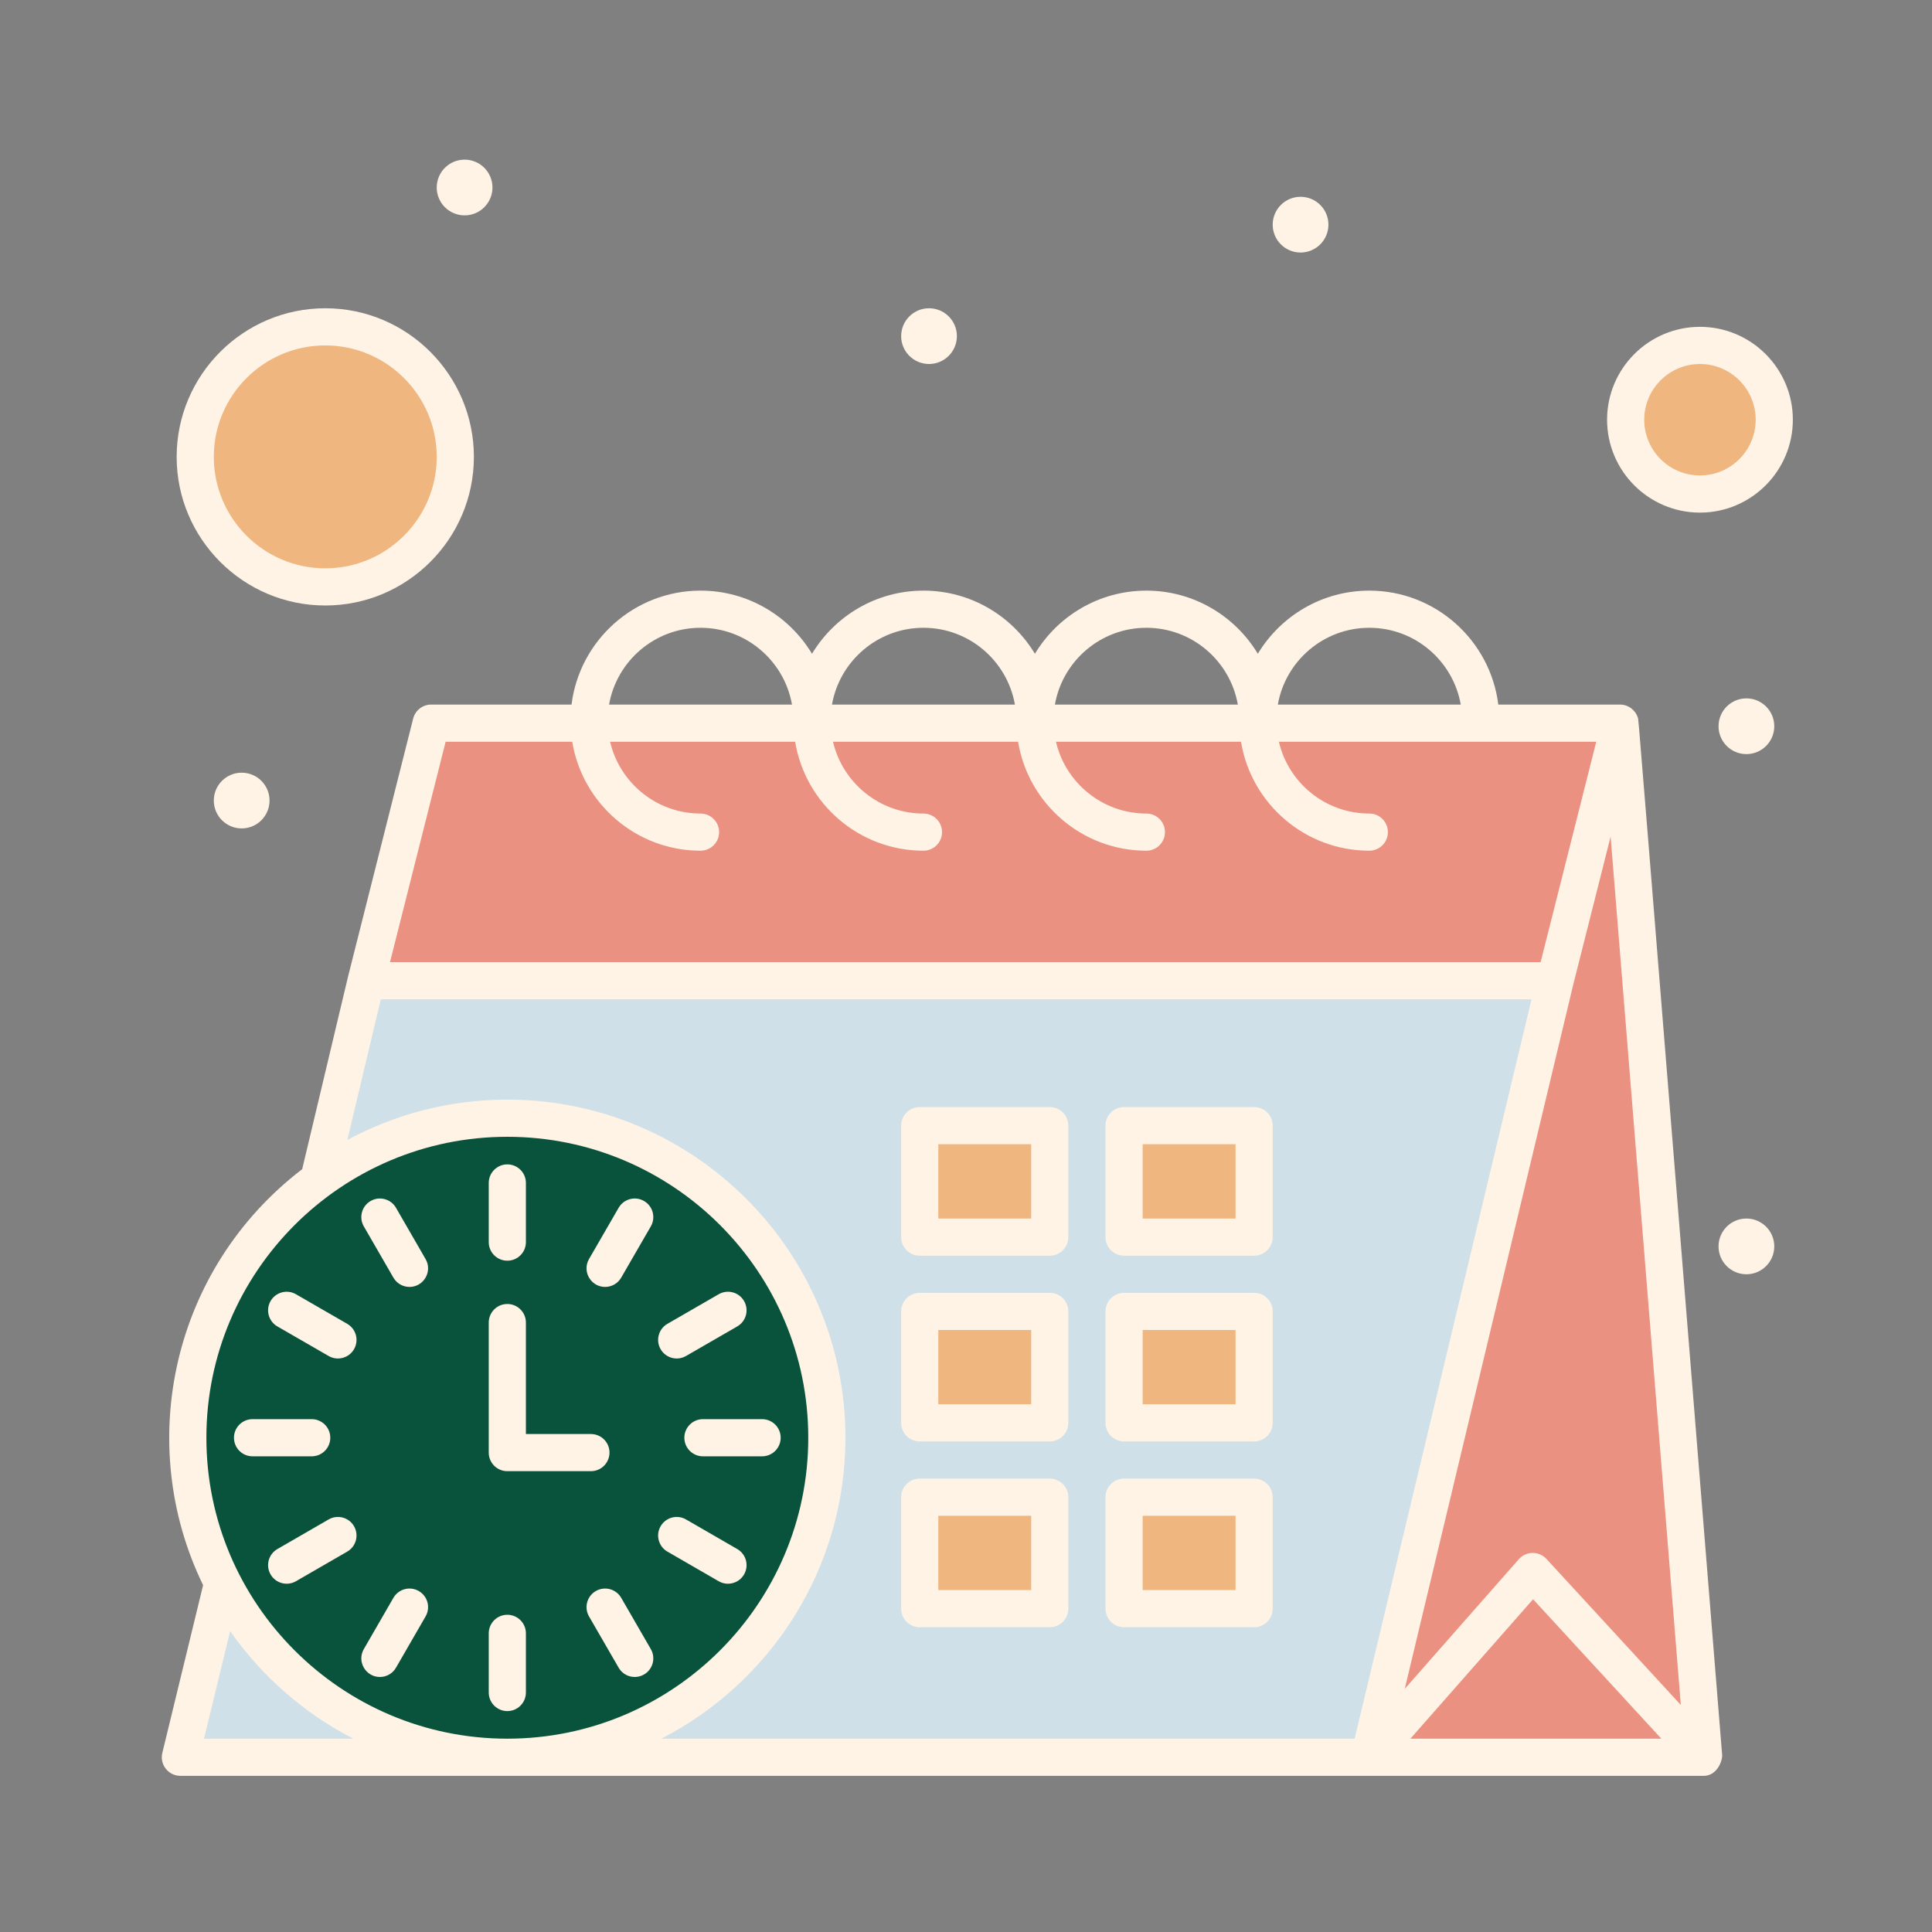
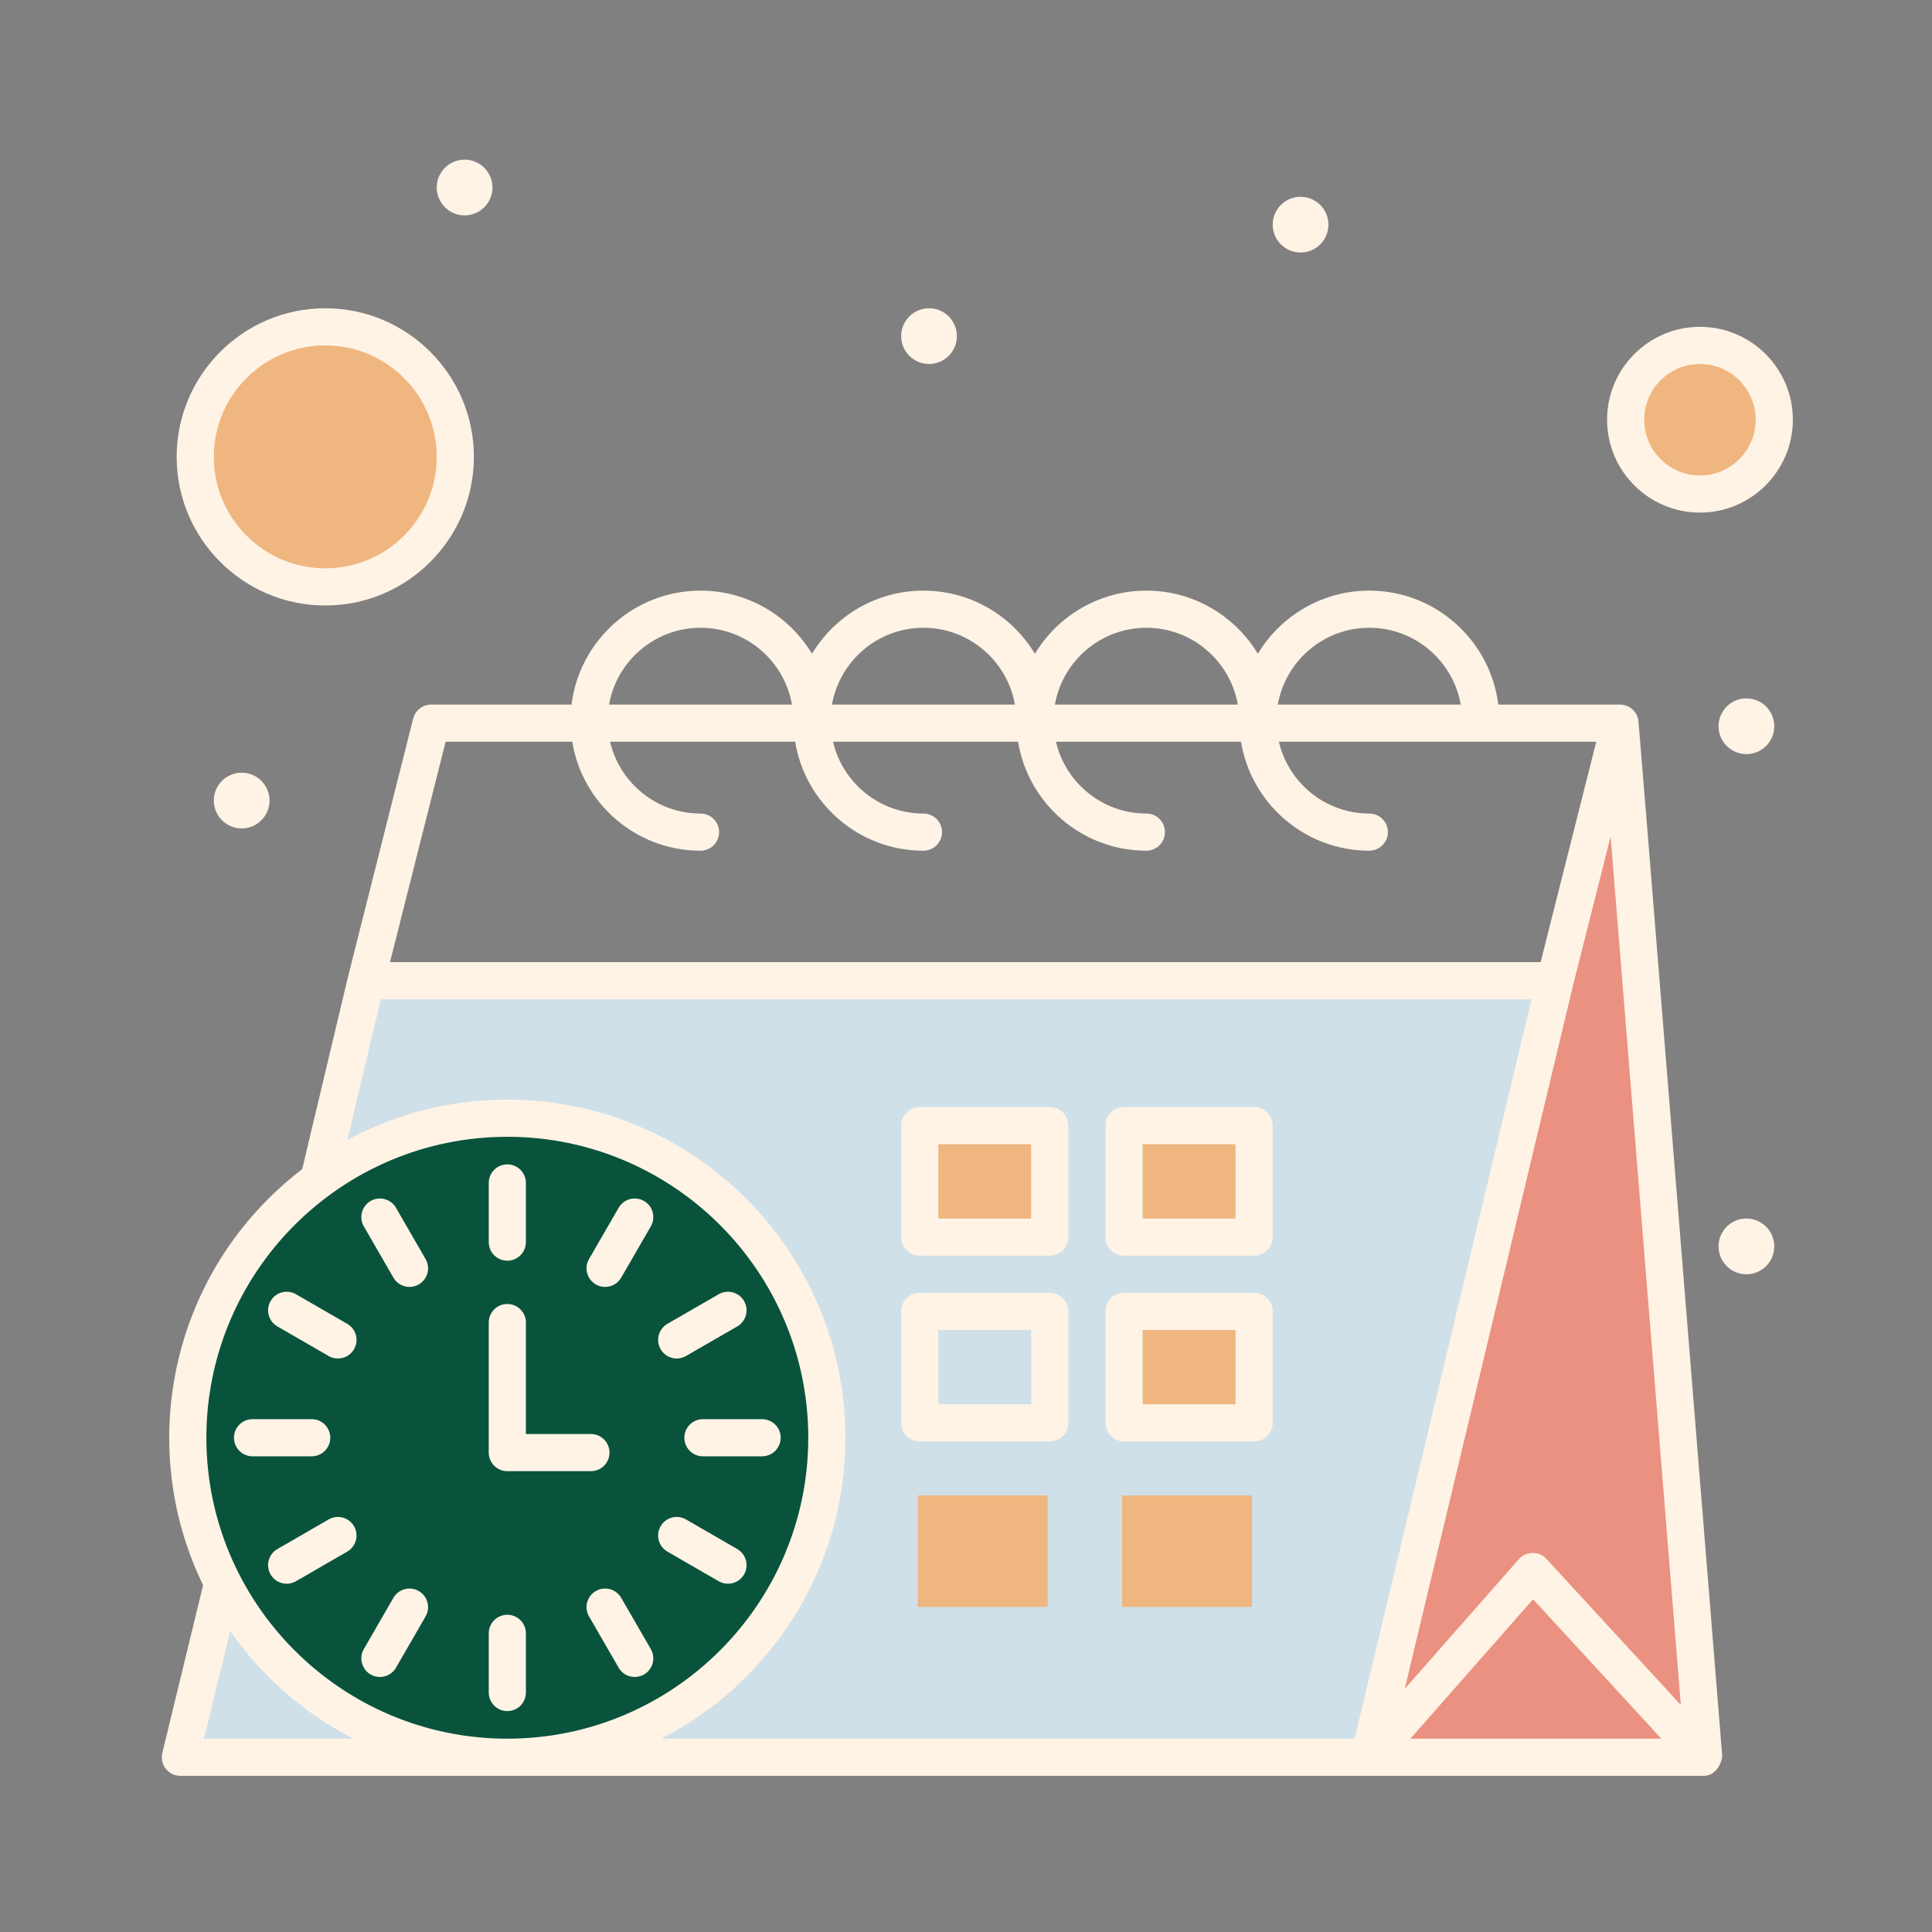
<svg xmlns="http://www.w3.org/2000/svg" id="Layer_1" height="300" viewBox="0 0 512 512" width="300">
  <rect x="0" y="0" width="512" height="512" fill="#808080" stroke="none" />
  <g width="100%" height="100%" transform="matrix(1,0,0,1,0,0)">
    <g>
      <path d="m51.2 465.231h311.138l49.231-205.785h-315.077z" fill="#cfe0e9" fill-opacity="1" data-original-color="#cfe0e9ff" stroke="none" stroke-opacity="1" />
      <g fill="#4a78ff">
        <path d="m297.354 396.308h34.462v29.538h-34.462z" fill="#efb67f" fill-opacity="1" data-original-color="#4a78ffff" stroke="none" stroke-opacity="1" />
        <path d="m243.2 396.308h34.462v29.538h-34.462z" fill="#efb67f" fill-opacity="1" data-original-color="#4a78ffff" stroke="none" stroke-opacity="1" />
        <path d="m297.354 347.077h34.462v29.538h-34.462z" fill="#efb67f" fill-opacity="1" data-original-color="#4a78ffff" stroke="none" stroke-opacity="1" />
-         <path d="m243.2 347.077h34.462v29.538h-34.462z" fill="#efb67f" fill-opacity="1" data-original-color="#4a78ffff" stroke="none" stroke-opacity="1" />
        <path d="m297.354 297.846h34.462v29.538h-34.462z" fill="#efb67f" fill-opacity="1" data-original-color="#4a78ffff" stroke="none" stroke-opacity="1" />
        <path d="m243.2 297.846h34.462v29.538h-34.462z" fill="#efb67f" fill-opacity="1" data-original-color="#4a78ffff" stroke="none" stroke-opacity="1" />
      </g>
      <path d="m58.476 419.072c-5.908-11.559-9.246-24.655-9.246-38.518 0-28.062 13.657-52.943 34.688-68.342 14.001-10.27 31.291-16.335 49.989-16.335 46.759 0 84.677 37.918 84.677 84.677s-37.918 84.677-84.677 84.677c-32.896 0-61.411-18.757-75.431-46.159z" fill="#09533c" fill-opacity="1" data-original-color="#757d8cff" stroke="none" stroke-opacity="1" />
      <circle cx="85.662" cy="120.615" fill="#efb67f" r="34.462" fill-opacity="1" data-original-color="#f18032ff" stroke="none" stroke-opacity="1" />
      <path d="m405.662 416 45.292 49.231h-88.616z" fill="#ea9181" fill-opacity="1" data-original-color="#abbfcfff" stroke="none" stroke-opacity="1" />
-       <path d="m332.821 191.183h59.056 36.923l-17.231 68.263h-315.077l17.231-68.263h41.866 59.077 59.078z" fill="#ea9181" fill-opacity="1" data-original-color="#abbfcfff" stroke="none" stroke-opacity="1" />
      <path d="m428.8 191.183 22.154 274.048-45.292-49.231-43.324 49.231 49.231-205.785z" fill="#ea9181" fill-opacity="1" data-original-color="#abbfcfff" stroke="none" stroke-opacity="1" />
      <circle cx="450.954" cy="111.231" fill="#efb67f" r="20.718" fill-opacity="1" data-original-color="#f18032ff" stroke="none" stroke-opacity="1" />
      <g id="_x37_7_x2C__Calendar_x2C__Schedule_x2C__Time">
        <g>
          <path d="m434.04 190.201c-.625-2.044-2.544-3.483-4.702-3.483h-32.273c-2.11-16.994-16.632-30.195-34.189-30.195-12.522 0-23.504 6.716-29.538 16.733-6.035-10.016-17.016-16.733-29.538-16.733s-23.504 6.716-29.538 16.733c-6.035-10.016-17.016-16.733-29.538-16.733s-23.504 6.716-29.538 16.733c-6.035-10.016-17.016-16.733-29.538-16.733-17.557 0-32.079 13.201-34.188 30.195h-37.197c-2.255 0-4.222 1.532-4.773 3.718-.051.203-14.219 56.335-17.247 68.33l-12.163 51.079c-34.567 26.469-44.491 72.759-26.257 110.238l-10.807 44.445c-.75 3.095 1.593 6.087 4.785 6.087 10.708 0 414.46 0 403.693 0 3.548 0 4.921-3.949 4.902-5.369-23.133-286.128-22.108-274.252-22.356-275.045zm-71.163-23.832c12.118 0 22.211 8.803 24.237 20.349h-48.474c2.026-11.545 12.119-20.349 24.237-20.349zm-59.077 0c12.118 0 22.211 8.803 24.237 20.349h-48.475c2.027-11.545 12.12-20.349 24.238-20.349zm-59.077 0c12.118 0 22.211 8.803 24.237 20.349h-48.475c2.027-11.545 12.12-20.349 24.238-20.349zm-59.077 0c12.118 0 22.211 8.803 24.237 20.349h-48.475c2.027-11.545 12.12-20.349 24.238-20.349zm-67.549 30.195h33.547c2.675 16.357 16.901 28.882 34.003 28.882 2.719 0 4.923-2.205 4.923-4.923 0-2.719-2.205-4.923-4.923-4.923-11.654 0-21.435-8.143-23.969-19.036h49.044c2.675 16.357 16.901 28.882 34.003 28.882 2.719 0 4.923-2.205 4.923-4.923 0-2.719-2.205-4.923-4.923-4.923-11.654 0-21.435-8.143-23.969-19.036h49.044c2.675 16.357 16.901 28.882 34.003 28.882 2.72 0 4.923-2.205 4.923-4.923 0-2.719-2.204-4.923-4.923-4.923-11.654 0-21.435-8.143-23.97-19.036h49.045c2.675 16.357 16.901 28.882 34.003 28.882 2.72 0 4.923-2.205 4.923-4.923 0-2.719-2.204-4.923-4.923-4.923-11.654 0-21.435-8.143-23.97-19.036h84.112l-14.746 58.42h-304.926zm16.349 104.698c43.977 0 79.754 35.778 79.754 79.754s-35.777 79.754-79.754 79.754-79.754-35.778-79.754-79.754 35.777-79.754 79.754-79.754zm-80.383 159.507 6.931-28.503c8.369 11.958 19.576 21.791 32.641 28.503zm169.983-79.754c0-49.406-40.194-89.6-89.6-89.6-15.329 0-29.771 3.873-42.4 10.686l8.873-37.271h304.949l-46.876 195.938h-183.735c28.943-14.869 48.789-45.036 48.789-79.753zm149.722 79.754 32.514-36.948 33.991 36.948zm36.055-47.641c-1.925-2.091-5.348-2.158-7.32.082l-30.227 34.349 44.608-186.459 9.946-39.402 18.604 230.137z" fill="#fff3e5" fill-opacity="1" data-original-color="#000000ff" stroke="none" stroke-opacity="1" />
          <path d="m134.446 334.098c2.719 0 4.923-2.204 4.923-4.923v-15.678c0-2.719-2.205-4.923-4.923-4.923s-4.923 2.204-4.923 4.923v15.678c0 2.719 2.205 4.923 4.923 4.923z" fill="#fff3e5" fill-opacity="1" data-original-color="#000000ff" stroke="none" stroke-opacity="1" />
          <path d="m160.355 341.049c1.701 0 3.356-.882 4.267-2.461l7.85-13.586c1.361-2.355.554-5.365-1.8-6.726-2.355-1.36-5.366-.554-6.726 1.799l-7.85 13.586c-1.903 3.298.508 7.388 4.259 7.388z" fill="#fff3e5" fill-opacity="1" data-original-color="#000000ff" stroke="none" stroke-opacity="1" />
          <path d="m181.796 359.355 13.586-7.84c2.355-1.36 3.163-4.37 1.804-6.725s-4.371-3.164-6.725-1.804l-13.586 7.84c-2.355 1.36-3.163 4.37-1.804 6.725 1.366 2.366 4.381 3.157 6.725 1.804z" fill="#fff3e5" fill-opacity="1" data-original-color="#000000ff" stroke="none" stroke-opacity="1" />
          <path d="m181.362 381.015c0 2.72 2.205 4.923 4.923 4.923h15.679c2.719 0 4.923-2.204 4.923-4.923s-2.205-4.923-4.923-4.923h-15.679c-2.718 0-4.923 2.204-4.923 4.923z" fill="#fff3e5" fill-opacity="1" data-original-color="#000000ff" stroke="none" stroke-opacity="1" />
          <path d="m176.872 411.192 13.586 7.85c2.359 1.363 5.367.551 6.726-1.799 1.361-2.355.554-5.365-1.8-6.726l-13.586-7.85c-2.353-1.36-5.365-.554-6.726 1.799-1.359 2.355-.554 5.366 1.8 6.726z" fill="#fff3e5" fill-opacity="1" data-original-color="#000000ff" stroke="none" stroke-opacity="1" />
          <path d="m164.623 423.442c-1.36-2.353-4.371-3.159-6.726-1.799-2.354 1.361-3.16 4.371-1.8 6.726l7.85 13.586c1.358 2.35 4.367 3.162 6.726 1.799 2.354-1.361 3.16-4.371 1.8-6.726z" fill="#fff3e5" fill-opacity="1" data-original-color="#000000ff" stroke="none" stroke-opacity="1" />
          <path d="m134.446 453.456c2.719 0 4.923-2.204 4.923-4.923v-15.678c0-2.72-2.205-4.923-4.923-4.923s-4.923 2.204-4.923 4.923v15.678c0 2.72 2.205 4.923 4.923 4.923z" fill="#fff3e5" fill-opacity="1" data-original-color="#000000ff" stroke="none" stroke-opacity="1" />
          <path d="m100.676 444.416c1.702 0 3.358-.883 4.268-2.464l7.84-13.586c1.359-2.355.551-5.365-1.804-6.725-2.356-1.36-5.366-.551-6.725 1.804l-7.84 13.586c-1.901 3.296.511 7.385 4.261 7.385z" fill="#fff3e5" fill-opacity="1" data-original-color="#000000ff" stroke="none" stroke-opacity="1" />
          <path d="m92.019 411.192c2.354-1.361 3.16-4.371 1.8-6.726-1.36-2.353-4.371-3.159-6.726-1.799l-13.586 7.85c-2.354 1.361-3.16 4.371-1.8 6.726 1.358 2.35 4.367 3.162 6.726 1.799z" fill="#fff3e5" fill-opacity="1" data-original-color="#000000ff" stroke="none" stroke-opacity="1" />
          <path d="m87.529 381.015c0-2.719-2.205-4.923-4.923-4.923h-15.679c-2.719 0-4.923 2.204-4.923 4.923 0 2.72 2.205 4.923 4.923 4.923h15.679c2.719 0 4.923-2.203 4.923-4.923z" fill="#fff3e5" fill-opacity="1" data-original-color="#000000ff" stroke="none" stroke-opacity="1" />
          <path d="m73.509 351.515 13.586 7.84c2.34 1.35 5.357.566 6.725-1.804 1.359-2.355.551-5.365-1.804-6.725l-13.586-7.84c-2.355-1.36-5.366-.551-6.725 1.804-1.358 2.356-.55 5.366 1.804 6.725z" fill="#fff3e5" fill-opacity="1" data-original-color="#000000ff" stroke="none" stroke-opacity="1" />
          <path d="m104.256 338.585c.912 1.579 2.567 2.464 4.268 2.464 3.744 0 6.165-4.082 4.259-7.385l-7.84-13.586c-1.359-2.356-4.37-3.164-6.725-1.804s-3.163 4.37-1.804 6.725z" fill="#fff3e5" fill-opacity="1" data-original-color="#000000ff" stroke="none" stroke-opacity="1" />
          <path d="m134.446 389.877h22.154c2.719 0 4.923-2.204 4.923-4.923 0-2.72-2.205-4.923-4.923-4.923h-17.231v-29.538c0-2.72-2.205-4.923-4.923-4.923s-4.923 2.204-4.923 4.923v34.462c0 2.718 2.205 4.922 4.923 4.922z" fill="#fff3e5" fill-opacity="1" data-original-color="#000000ff" stroke="none" stroke-opacity="1" />
-           <path d="m278.2 391.846h-34.462c-2.719 0-4.923 2.204-4.923 4.923v29.538c0 2.72 2.205 4.923 4.923 4.923h34.462c2.719 0 4.923-2.204 4.923-4.923v-29.538c0-2.719-2.204-4.923-4.923-4.923zm-4.923 29.539h-24.615v-19.692h24.615z" fill="#fff3e5" fill-opacity="1" data-original-color="#000000ff" stroke="none" stroke-opacity="1" />
-           <path d="m332.354 391.846h-34.462c-2.719 0-4.923 2.204-4.923 4.923v29.538c0 2.72 2.204 4.923 4.923 4.923h34.462c2.719 0 4.923-2.204 4.923-4.923v-29.538c0-2.719-2.204-4.923-4.923-4.923zm-4.923 29.539h-24.615v-19.692h24.615z" fill="#fff3e5" fill-opacity="1" data-original-color="#000000ff" stroke="none" stroke-opacity="1" />
          <path d="m278.2 342.615h-34.462c-2.719 0-4.923 2.204-4.923 4.923v29.538c0 2.719 2.205 4.923 4.923 4.923h34.462c2.719 0 4.923-2.204 4.923-4.923v-29.538c0-2.719-2.204-4.923-4.923-4.923zm-4.923 29.539h-24.615v-19.692h24.615z" fill="#fff3e5" fill-opacity="1" data-original-color="#000000ff" stroke="none" stroke-opacity="1" />
          <path d="m332.354 342.615h-34.462c-2.719 0-4.923 2.204-4.923 4.923v29.538c0 2.719 2.204 4.923 4.923 4.923h34.462c2.719 0 4.923-2.204 4.923-4.923v-29.538c0-2.719-2.204-4.923-4.923-4.923zm-4.923 29.539h-24.615v-19.692h24.615z" fill="#fff3e5" fill-opacity="1" data-original-color="#000000ff" stroke="none" stroke-opacity="1" />
          <path d="m278.2 293.385h-34.462c-2.719 0-4.923 2.204-4.923 4.923v29.538c0 2.719 2.205 4.923 4.923 4.923h34.462c2.719 0 4.923-2.204 4.923-4.923v-29.538c0-2.72-2.204-4.923-4.923-4.923zm-4.923 29.538h-24.615v-19.692h24.615z" fill="#fff3e5" fill-opacity="1" data-original-color="#000000ff" stroke="none" stroke-opacity="1" />
          <path d="m332.354 293.385h-34.462c-2.719 0-4.923 2.204-4.923 4.923v29.538c0 2.719 2.204 4.923 4.923 4.923h34.462c2.719 0 4.923-2.204 4.923-4.923v-29.538c0-2.72-2.204-4.923-4.923-4.923zm-4.923 29.538h-24.615v-19.692h24.615z" fill="#fff3e5" fill-opacity="1" data-original-color="#000000ff" stroke="none" stroke-opacity="1" />
          <path d="m86.2 160.462c21.717 0 39.385-17.668 39.385-39.385s-17.668-39.385-39.385-39.385-39.385 17.668-39.385 39.385 17.668 39.385 39.385 39.385zm0-68.924c16.288 0 29.538 13.251 29.538 29.538s-13.251 29.538-29.538 29.538-29.538-13.251-29.538-29.538 13.25-29.538 29.538-29.538z" fill="#fff3e5" fill-opacity="1" data-original-color="#000000ff" stroke="none" stroke-opacity="1" />
          <path d="m450.508 135.846c13.573 0 24.615-11.042 24.615-24.615s-11.042-24.615-24.615-24.615-24.615 11.042-24.615 24.615 11.042 24.615 24.615 24.615zm0-39.384c8.144 0 14.769 6.625 14.769 14.769s-6.626 14.769-14.769 14.769-14.769-6.625-14.769-14.769 6.625-14.769 14.769-14.769z" fill="#fff3e5" fill-opacity="1" data-original-color="#000000ff" stroke="none" stroke-opacity="1" />
          <circle cx="344.662" cy="59.538" r="7.385" fill="#fff3e5" fill-opacity="1" data-original-color="#000000ff" stroke="none" stroke-opacity="1" />
          <circle cx="462.815" cy="192.462" r="7.385" fill="#fff3e5" fill-opacity="1" data-original-color="#000000ff" stroke="none" stroke-opacity="1" />
          <circle cx="246.2" cy="89.077" r="7.385" fill="#fff3e5" fill-opacity="1" data-original-color="#000000ff" stroke="none" stroke-opacity="1" />
          <circle cx="462.815" cy="330.308" r="7.385" fill="#fff3e5" fill-opacity="1" data-original-color="#000000ff" stroke="none" stroke-opacity="1" />
          <circle cx="64.046" cy="212.154" r="7.385" fill="#fff3e5" fill-opacity="1" data-original-color="#000000ff" stroke="none" stroke-opacity="1" />
          <circle cx="123.123" cy="49.692" r="7.385" fill="#fff3e5" fill-opacity="1" data-original-color="#000000ff" stroke="none" stroke-opacity="1" />
        </g>
      </g>
    </g>
  </g>
</svg>